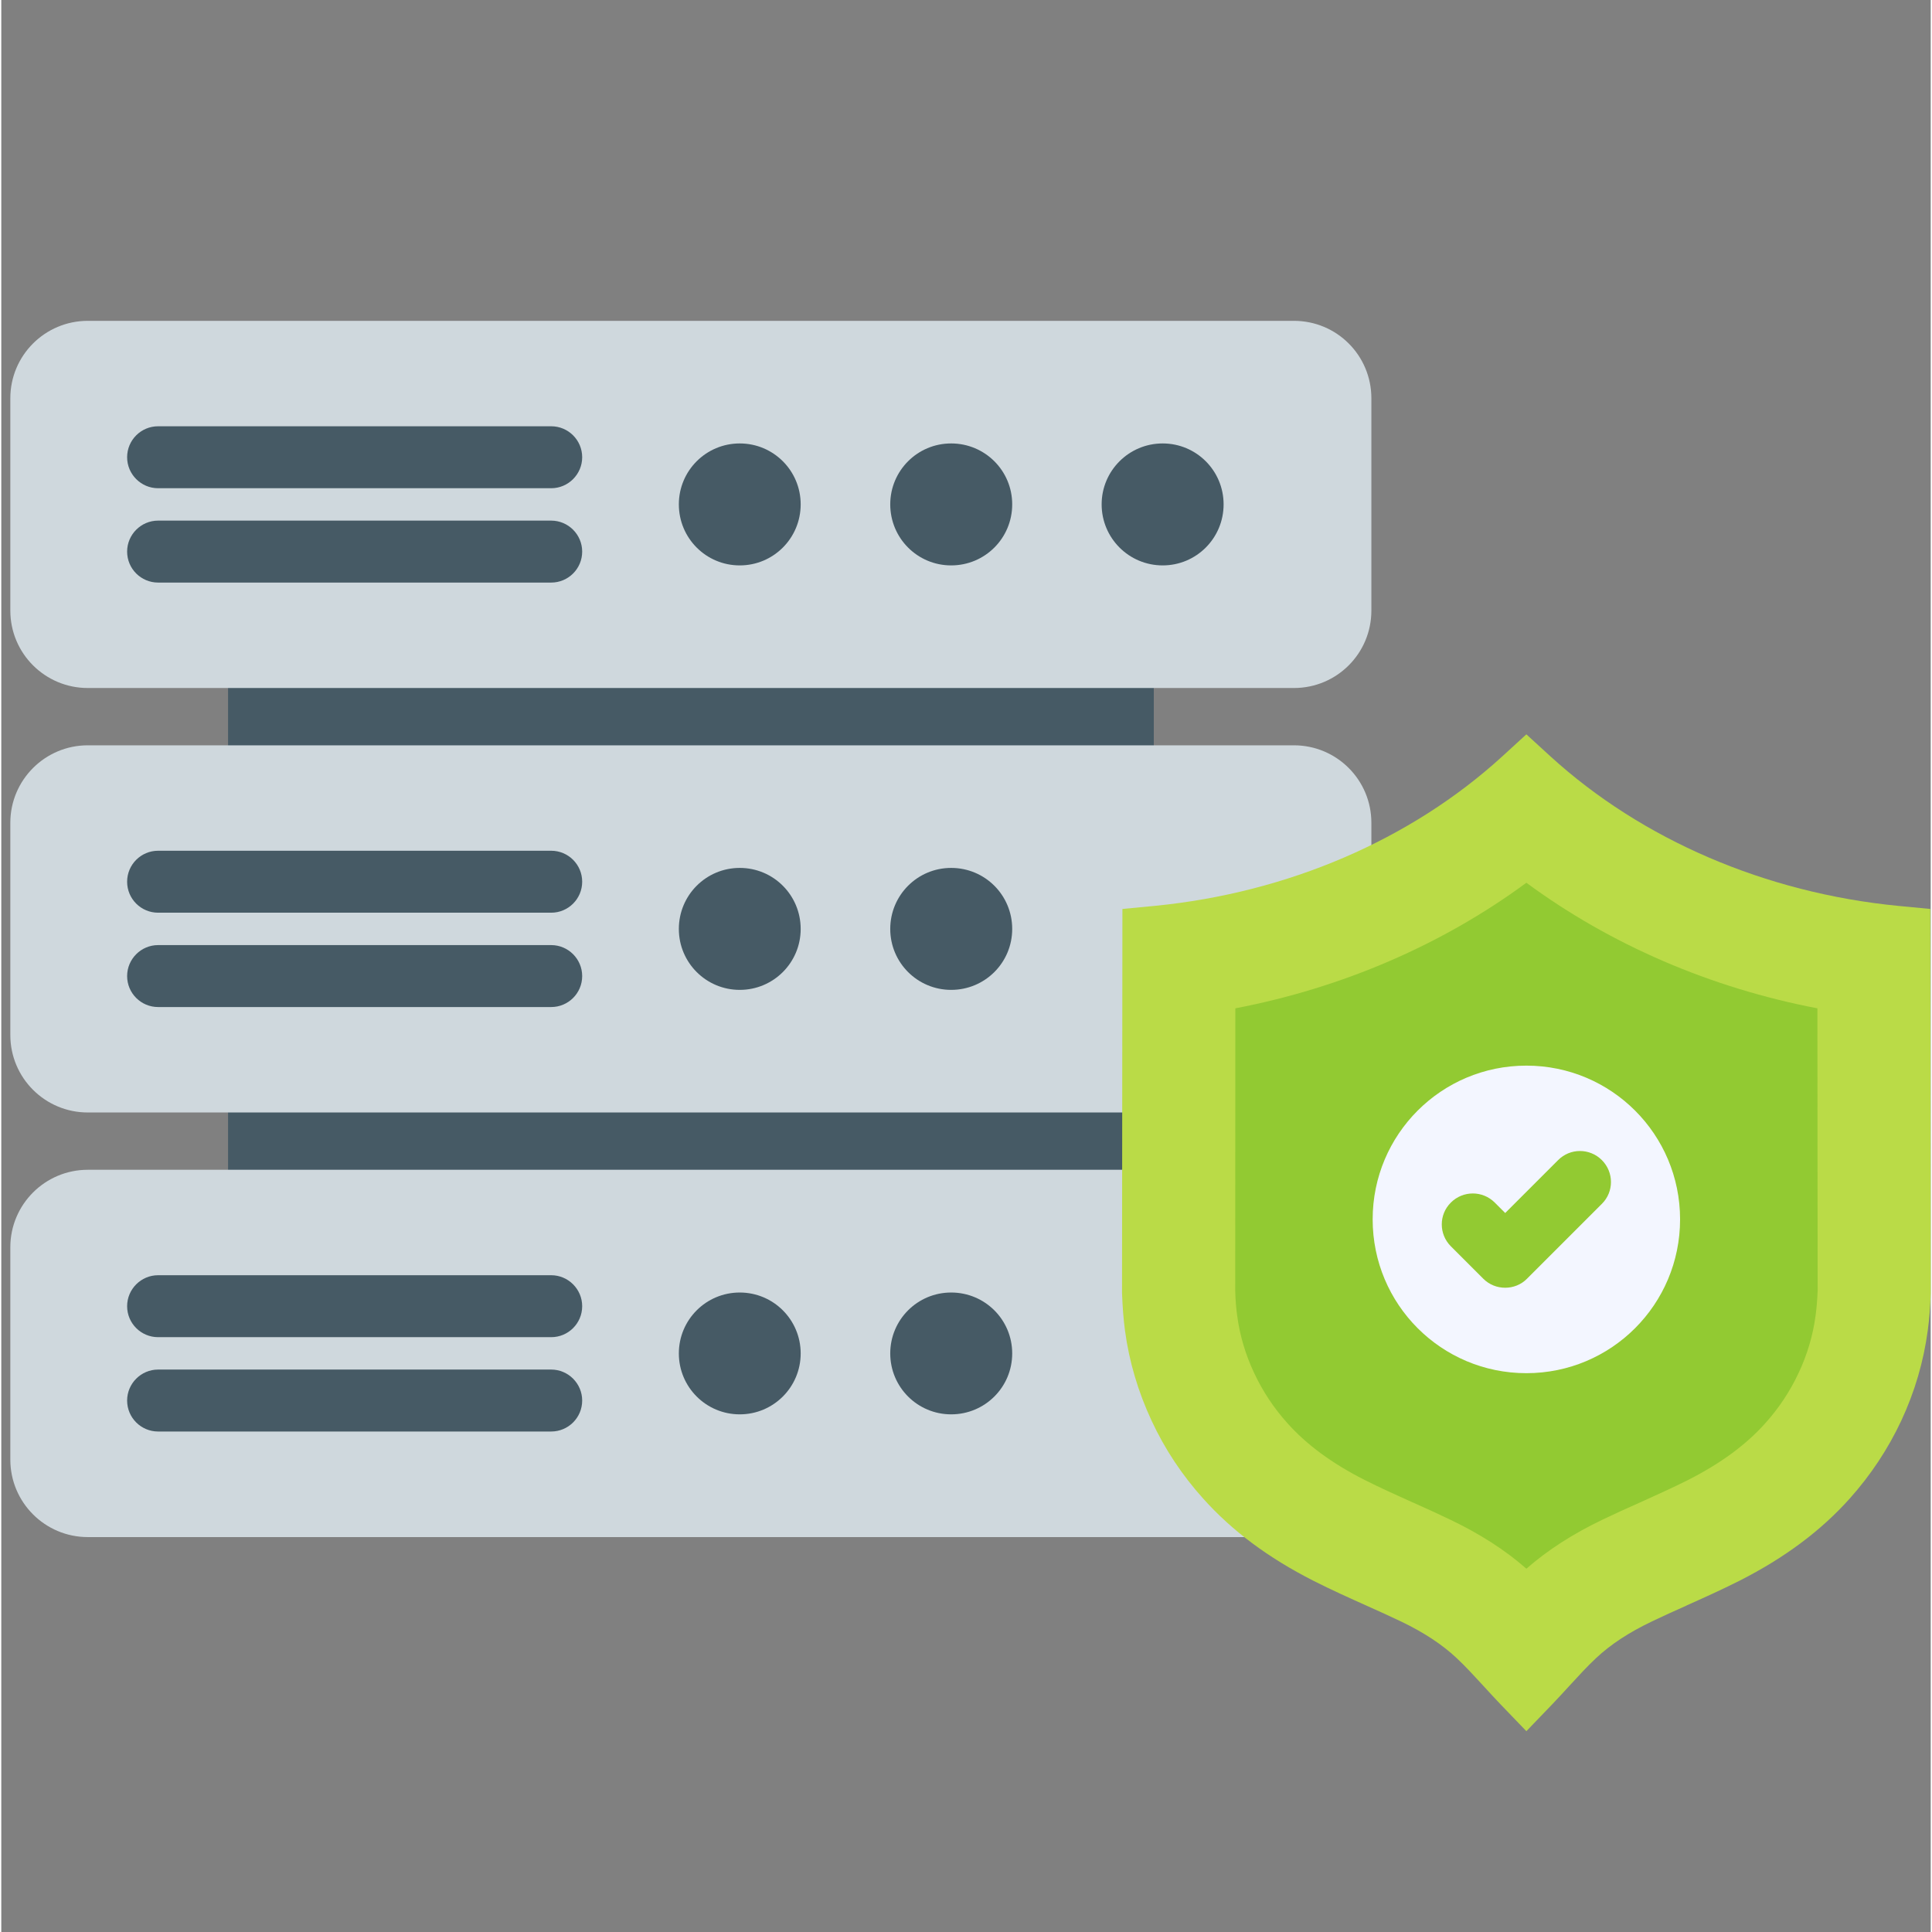
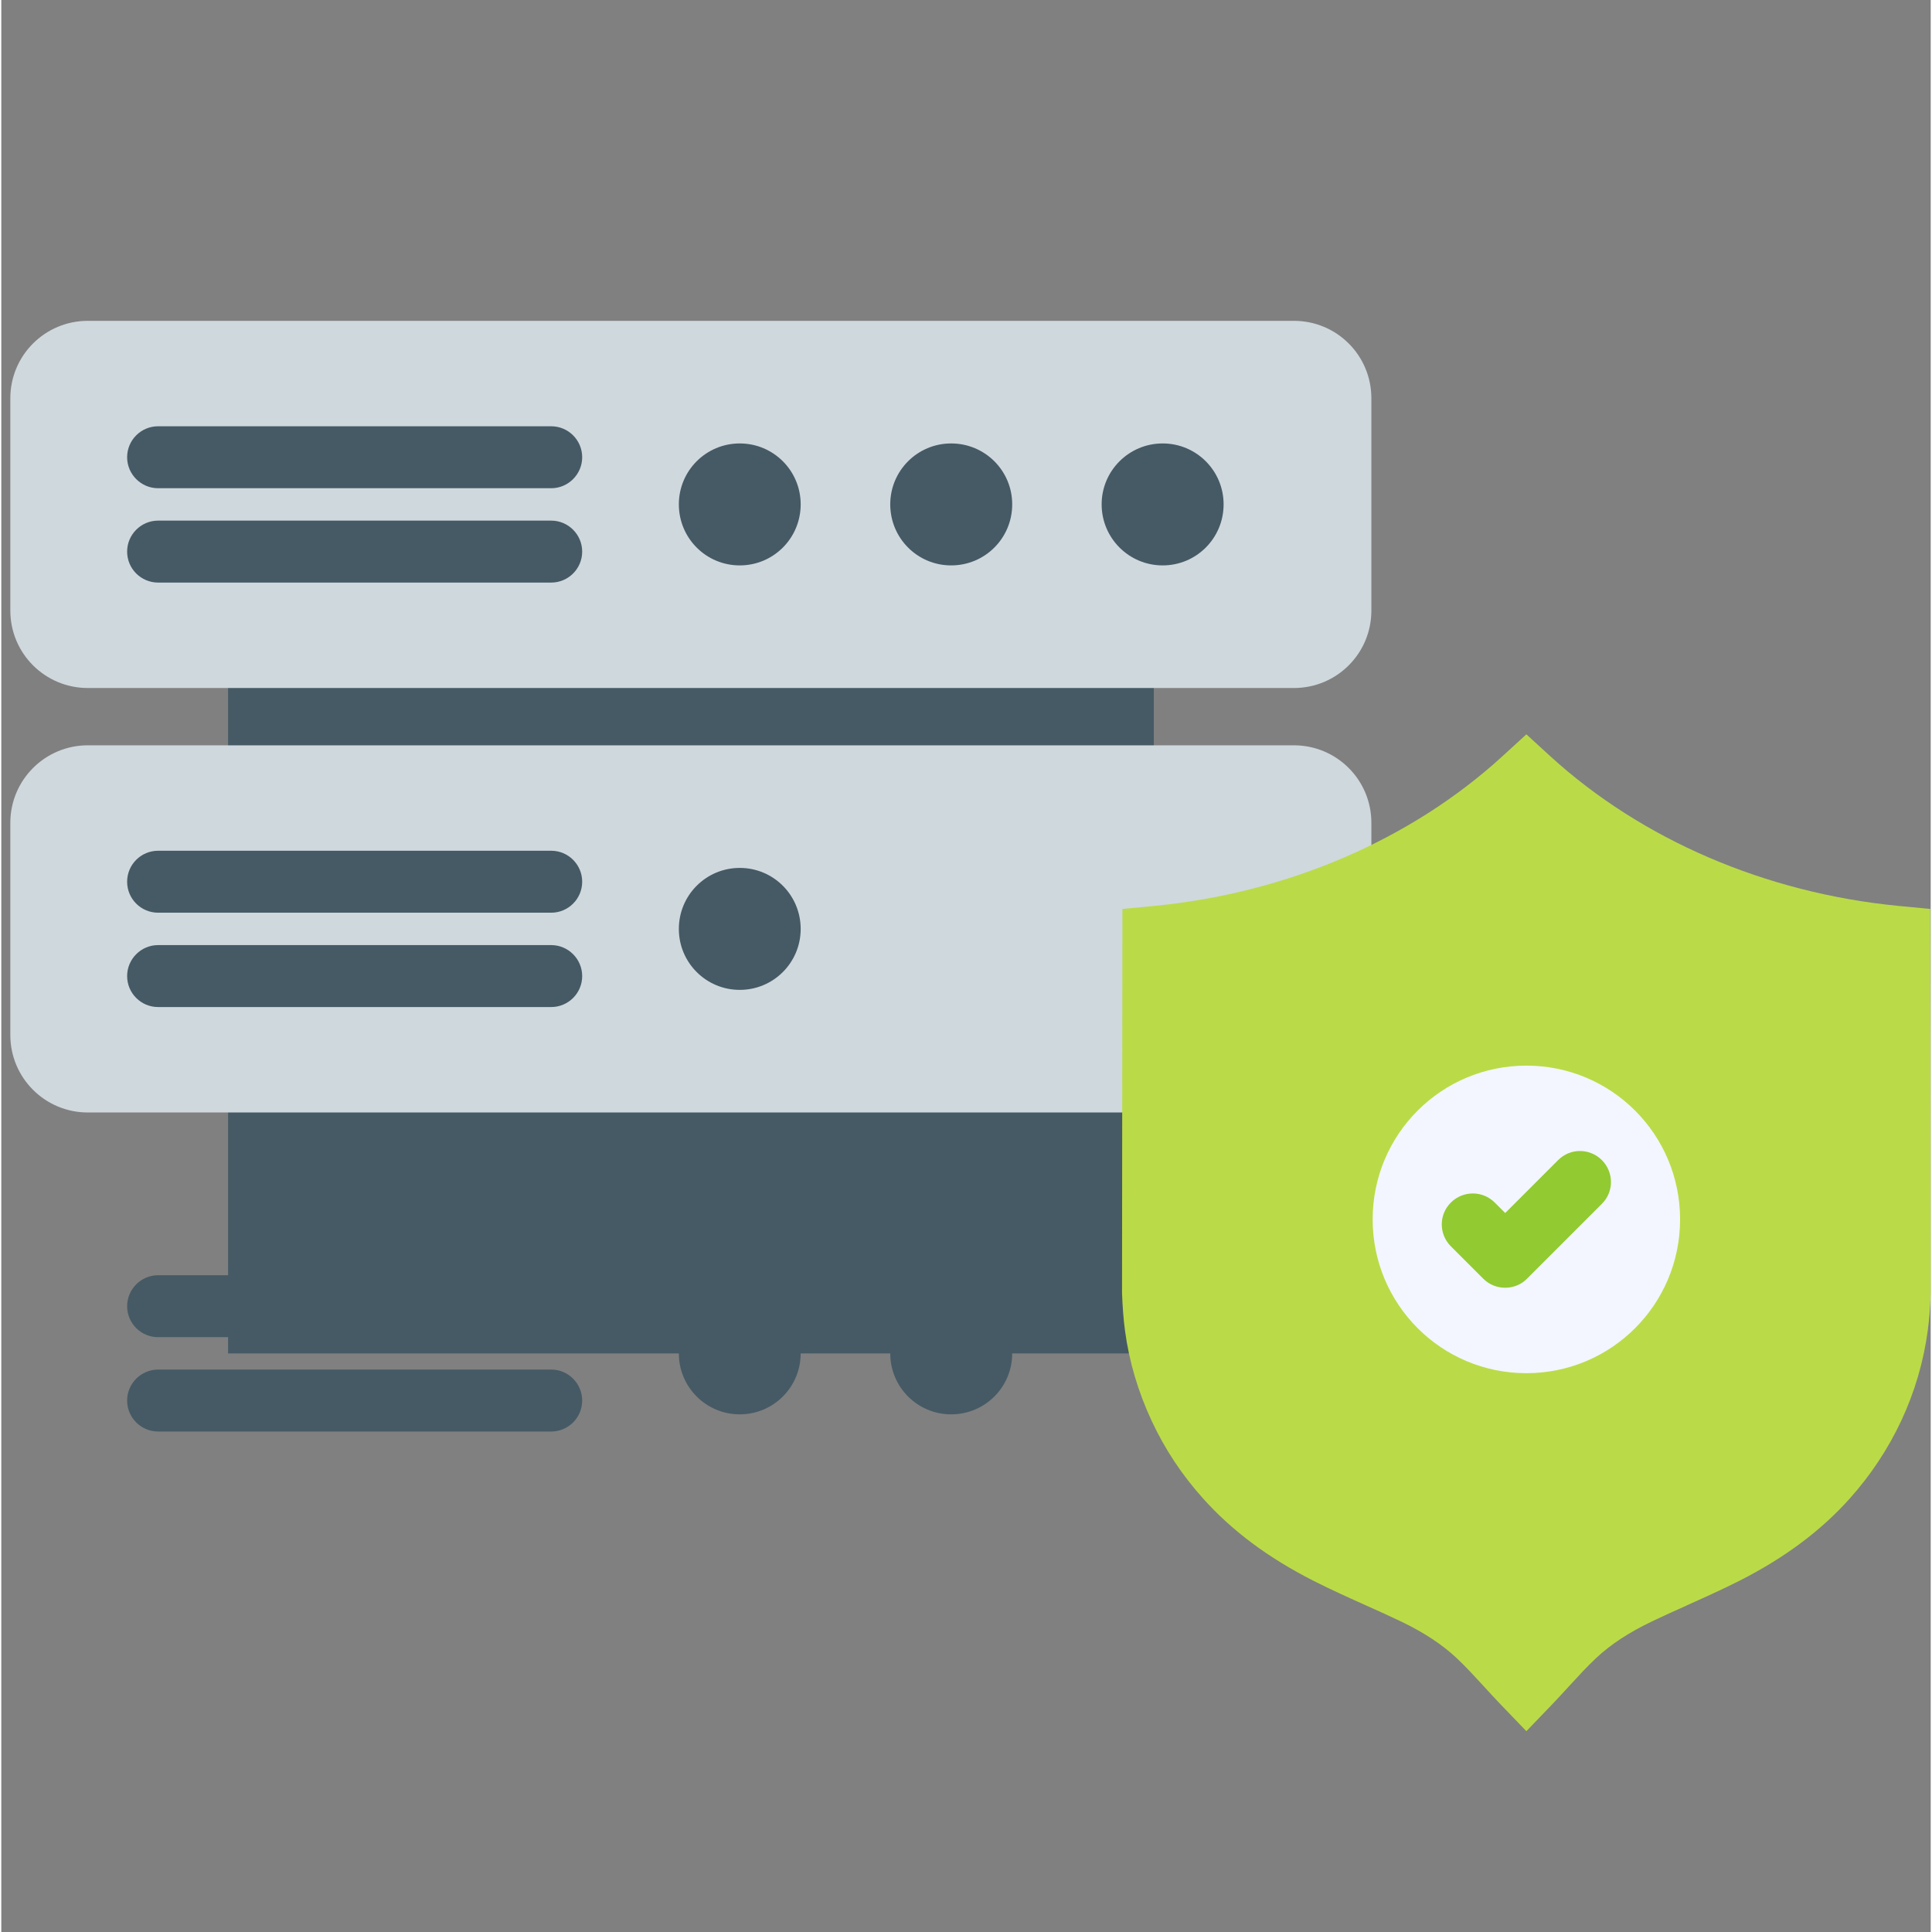
<svg xmlns="http://www.w3.org/2000/svg" version="1.2" viewBox="0 0 1495 1497" width="60" height="60">
  <rect x="0" y="0" width="1495" height="1497" fill="#808080" stroke="none" />
  <title>reshot-icon-secure-server-7F6LRJ9ENY</title>
  <style>
		.s0 { fill: #465a65 } 
		.s1 { fill: #cfd8dd } 
		.s2 { fill: #badb47 } 
		.s3 { fill: #92ca32 } 
		.s4 { fill: #f3f6ff } 
	</style>
  <g>
    <g>
      <g>
        <path class="s0" d="m175.7 330.3h717.3v718.4h-717.3z" />
      </g>
-       <path class="s1" d="m1001.6 1191h-934.6c-33.1 0-60-26.9-60-60v-164.6c0-33.1 26.9-60 60-60h934.6c33.2 0 60 26.9 60 60v164.6c0 33.1-26.8 60-60 60z" />
      <g>
        <g>
          <path class="s0" d="m736 1095.9c-26.1 0-47.2-21.1-47.2-47.2 0-26.1 21.1-47.2 47.2-47.2 26.2 0 47.3 21.1 47.3 47.2 0 26.1-21.1 47.2-47.3 47.2z" />
          <path class="s0" d="m572.2 1095.9c-26.1 0-47.2-21.1-47.2-47.2 0-26.1 21.1-47.2 47.2-47.2 26.1 0 47.2 21.1 47.2 47.2 0 26.1-21.1 47.2-47.2 47.2z" />
        </g>
      </g>
      <g>
        <g>
          <g>
            <path class="s0" d="m426.1 1036.1h-304.6c-13.2 0-24-10.7-24-24 0-13.2 10.8-24 24-24h304.6c13.2 0 24 10.8 24 24 0 13.3-10.8 24-24 24z" />
          </g>
          <g>
            <path class="s0" d="m426.1 1109.2h-304.6c-13.2 0-24-10.7-24-24 0-13.2 10.8-24 24-24h304.6c13.2 0 24 10.8 24 24 0 13.3-10.8 24-24 24z" />
          </g>
        </g>
      </g>
      <g>
        <path class="s1" d="m1001.6 862h-934.6c-33.1 0-60-26.8-60-60v-164.5c0-33.1 26.9-60 60-60h934.6c33.2 0 60 26.9 60 60v164.5c0 33.2-26.8 60-60 60z" />
        <g>
          <g>
-             <path class="s0" d="m736 767c-26.1 0-47.2-21.1-47.2-47.2 0-26.2 21.1-47.3 47.2-47.3 26.2 0 47.3 21.1 47.3 47.3 0 26.1-21.1 47.2-47.3 47.2z" />
            <path class="s0" d="m572.2 767c-26.1 0-47.2-21.1-47.2-47.2 0-26.2 21.1-47.3 47.2-47.3 26.1 0 47.2 21.1 47.2 47.3 0 26.1-21.1 47.2-47.2 47.2z" />
          </g>
        </g>
        <g>
          <g>
            <g>
              <path class="s0" d="m426.1 707.2h-304.6c-13.2 0-24-10.7-24-24 0-13.3 10.8-24 24-24h304.6c13.2 0 24 10.7 24 24 0 13.3-10.8 24-24 24z" />
            </g>
            <g>
              <path class="s0" d="m426.1 780.3h-304.6c-13.2 0-24-10.7-24-24 0-13.2 10.8-24 24-24h304.6c13.2 0 24 10.8 24 24 0 13.3-10.8 24-24 24z" />
            </g>
          </g>
        </g>
      </g>
      <g>
        <g>
          <path class="s1" d="m1001.6 533.1h-934.6c-33.1 0-60-26.8-60-60v-164.5c0-33.2 26.9-60 60-60h934.6c33.2 0 60 26.8 60 60v164.5c0 33.2-26.8 60-60 60z" />
        </g>
        <g>
          <path class="s0" d="m899.9 438.1c-26.1 0-47.3-21.1-47.3-47.3 0-26.1 21.2-47.2 47.3-47.2 26.1 0 47.2 21.1 47.2 47.2 0 26.2-21.1 47.3-47.2 47.3z" />
          <path class="s0" d="m736 438.1c-26.1 0-47.2-21.1-47.2-47.3 0-26.1 21.1-47.2 47.2-47.2 26.2 0 47.3 21.1 47.3 47.2 0 26.2-21.1 47.3-47.3 47.3z" />
          <path class="s0" d="m572.2 438.1c-26.1 0-47.2-21.1-47.2-47.3 0-26.1 21.1-47.2 47.2-47.2 26.1 0 47.2 21.1 47.2 47.2 0 26.2-21.1 47.3-47.2 47.3z" />
        </g>
        <g>
          <g>
            <g>
              <path class="s0" d="m426.1 378.3h-304.6c-13.2 0-24-10.8-24-24 0-13.3 10.8-24 24-24h304.6c13.2 0 24 10.7 24 24 0 13.2-10.8 24-24 24z" />
            </g>
            <g>
              <path class="s0" d="m426.1 451.4h-304.6c-13.2 0-24-10.7-24-24 0-13.2 10.8-24 24-24h304.6c13.2 0 24 10.8 24 24 0 13.3-10.8 24-24 24z" />
            </g>
          </g>
        </g>
      </g>
    </g>
    <g>
      <path class="s2" d="m1181.7 1341.4l-20.1-20.9c-4.5-4.7-8.9-9.5-13.1-14.1-7.2-7.8-13.9-15.2-21-21.8-11.1-10.4-25.2-19.7-42.9-28.2-8.6-4.1-17.4-8.1-26.6-12.2l-0.2-0.1c-13.4-6-27.2-12.2-41.2-19.3-35-17.8-62.9-38.6-85.3-63.6-16.3-18.1-29.8-38.4-40-60.4-10.4-22.3-17.4-45.8-20.6-69.8-1.2-8.9-1.9-18.4-2.3-29.1v-0.5-0.4l0.3-296.7 25.1-2.4c102.8-10.1 198.3-51.1 269.1-115.7l18.8-17.2 18.8 17.2c70.8 64.5 166.4 105.6 269.1 115.7l25.1 2.4 0.3 297.1v0.5c-0.3 10.7-1.1 20.2-2.3 29.1-3.2 24-10.1 47.5-20.5 69.8-10.3 22-23.8 42.3-40 60.4-22.4 25-50.3 45.8-85.3 63.6-14.1 7.1-27.9 13.3-41.3 19.3l-0.1 0.1c-9.3 4.1-18 8.1-26.6 12.2-17.8 8.5-31.9 17.8-43 28.2-7.1 6.6-13.8 14-21 21.8-4.2 4.6-8.6 9.4-13.1 14.1z" />
-       <path class="s3" d="m1181.7 1215.5c-16.5-14.5-36-27-59.2-38.1-9.6-4.6-18.9-8.8-28.7-13.2h-0.1c-13-5.9-25.3-11.4-37.4-17.5-25.2-12.8-44.8-27.2-59.8-44-10.5-11.7-19.2-24.8-25.8-39-6.7-14.2-11.1-29.2-13.1-44.4-0.8-5.7-1.3-12-1.5-19.2l0.1-218.8c83-15.9 160.5-49.4 225.5-97.3 65 47.9 142.5 81.4 225.5 97.3l0.2 218.8c-0.3 7.2-0.8 13.5-1.6 19.2-2 15.2-6.4 30.2-13.1 44.4-6.6 14.2-15.3 27.3-25.8 39-15 16.8-34.6 31.2-59.8 44-12.1 6.1-24.4 11.6-37.4 17.5l-0.2 0.1c-9.8 4.3-19 8.5-28.6 13.1-23.2 11.1-42.6 23.6-59.2 38.1z" />
      <path class="s4" d="m1181.7 1064c-65.9 0-119.1-53.3-119.1-119.2 0-65.8 53.2-119.1 119.1-119.1 65.9 0 119.1 53.3 119.1 119.1 0 65.9-53.2 119.2-119.1 119.2z" />
      <g>
        <g>
          <path class="s3" d="m1165.3 997.8c-6.2 0-12.3-2.3-17-7l-25.1-25.1c-9.4-9.4-9.4-24.6 0-33.9 9.4-9.4 24.6-9.4 34 0l8.1 8.1 41-41c9.3-9.4 24.5-9.4 33.9 0 9.4 9.4 9.4 24.6 0 33.9l-58 58c-4.6 4.7-10.8 7-16.9 7z" />
        </g>
      </g>
    </g>
  </g>
</svg>